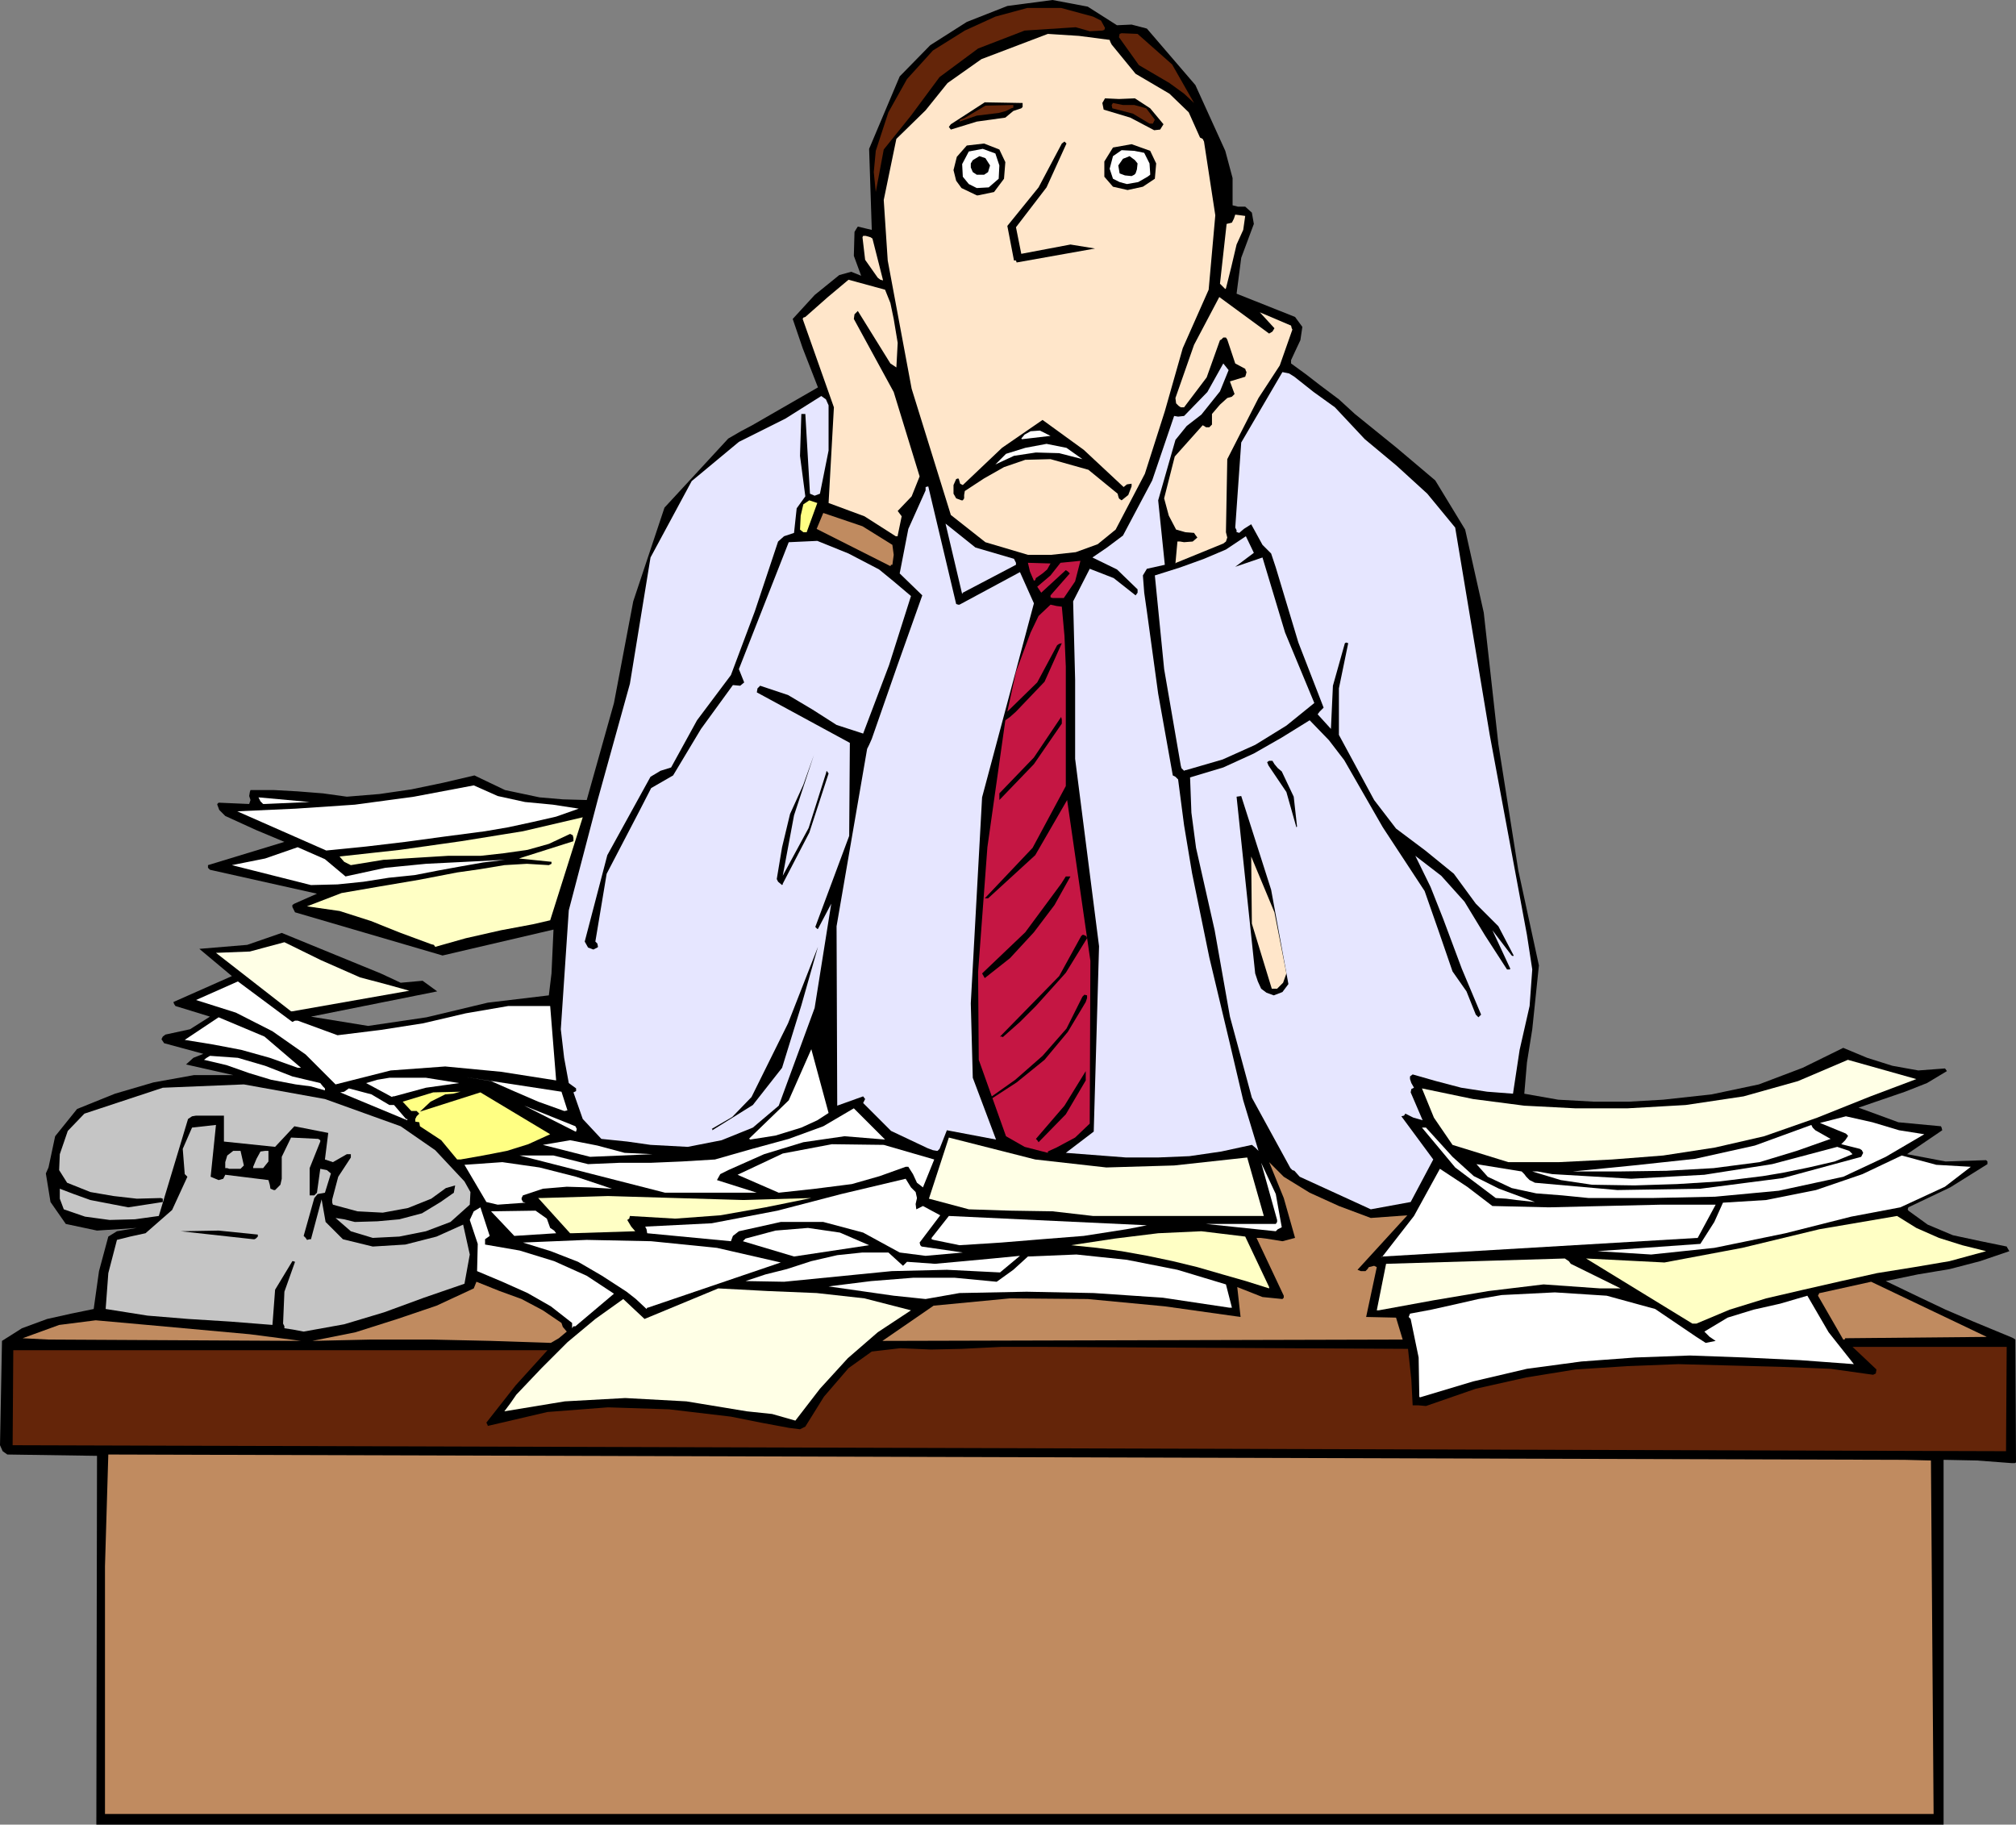
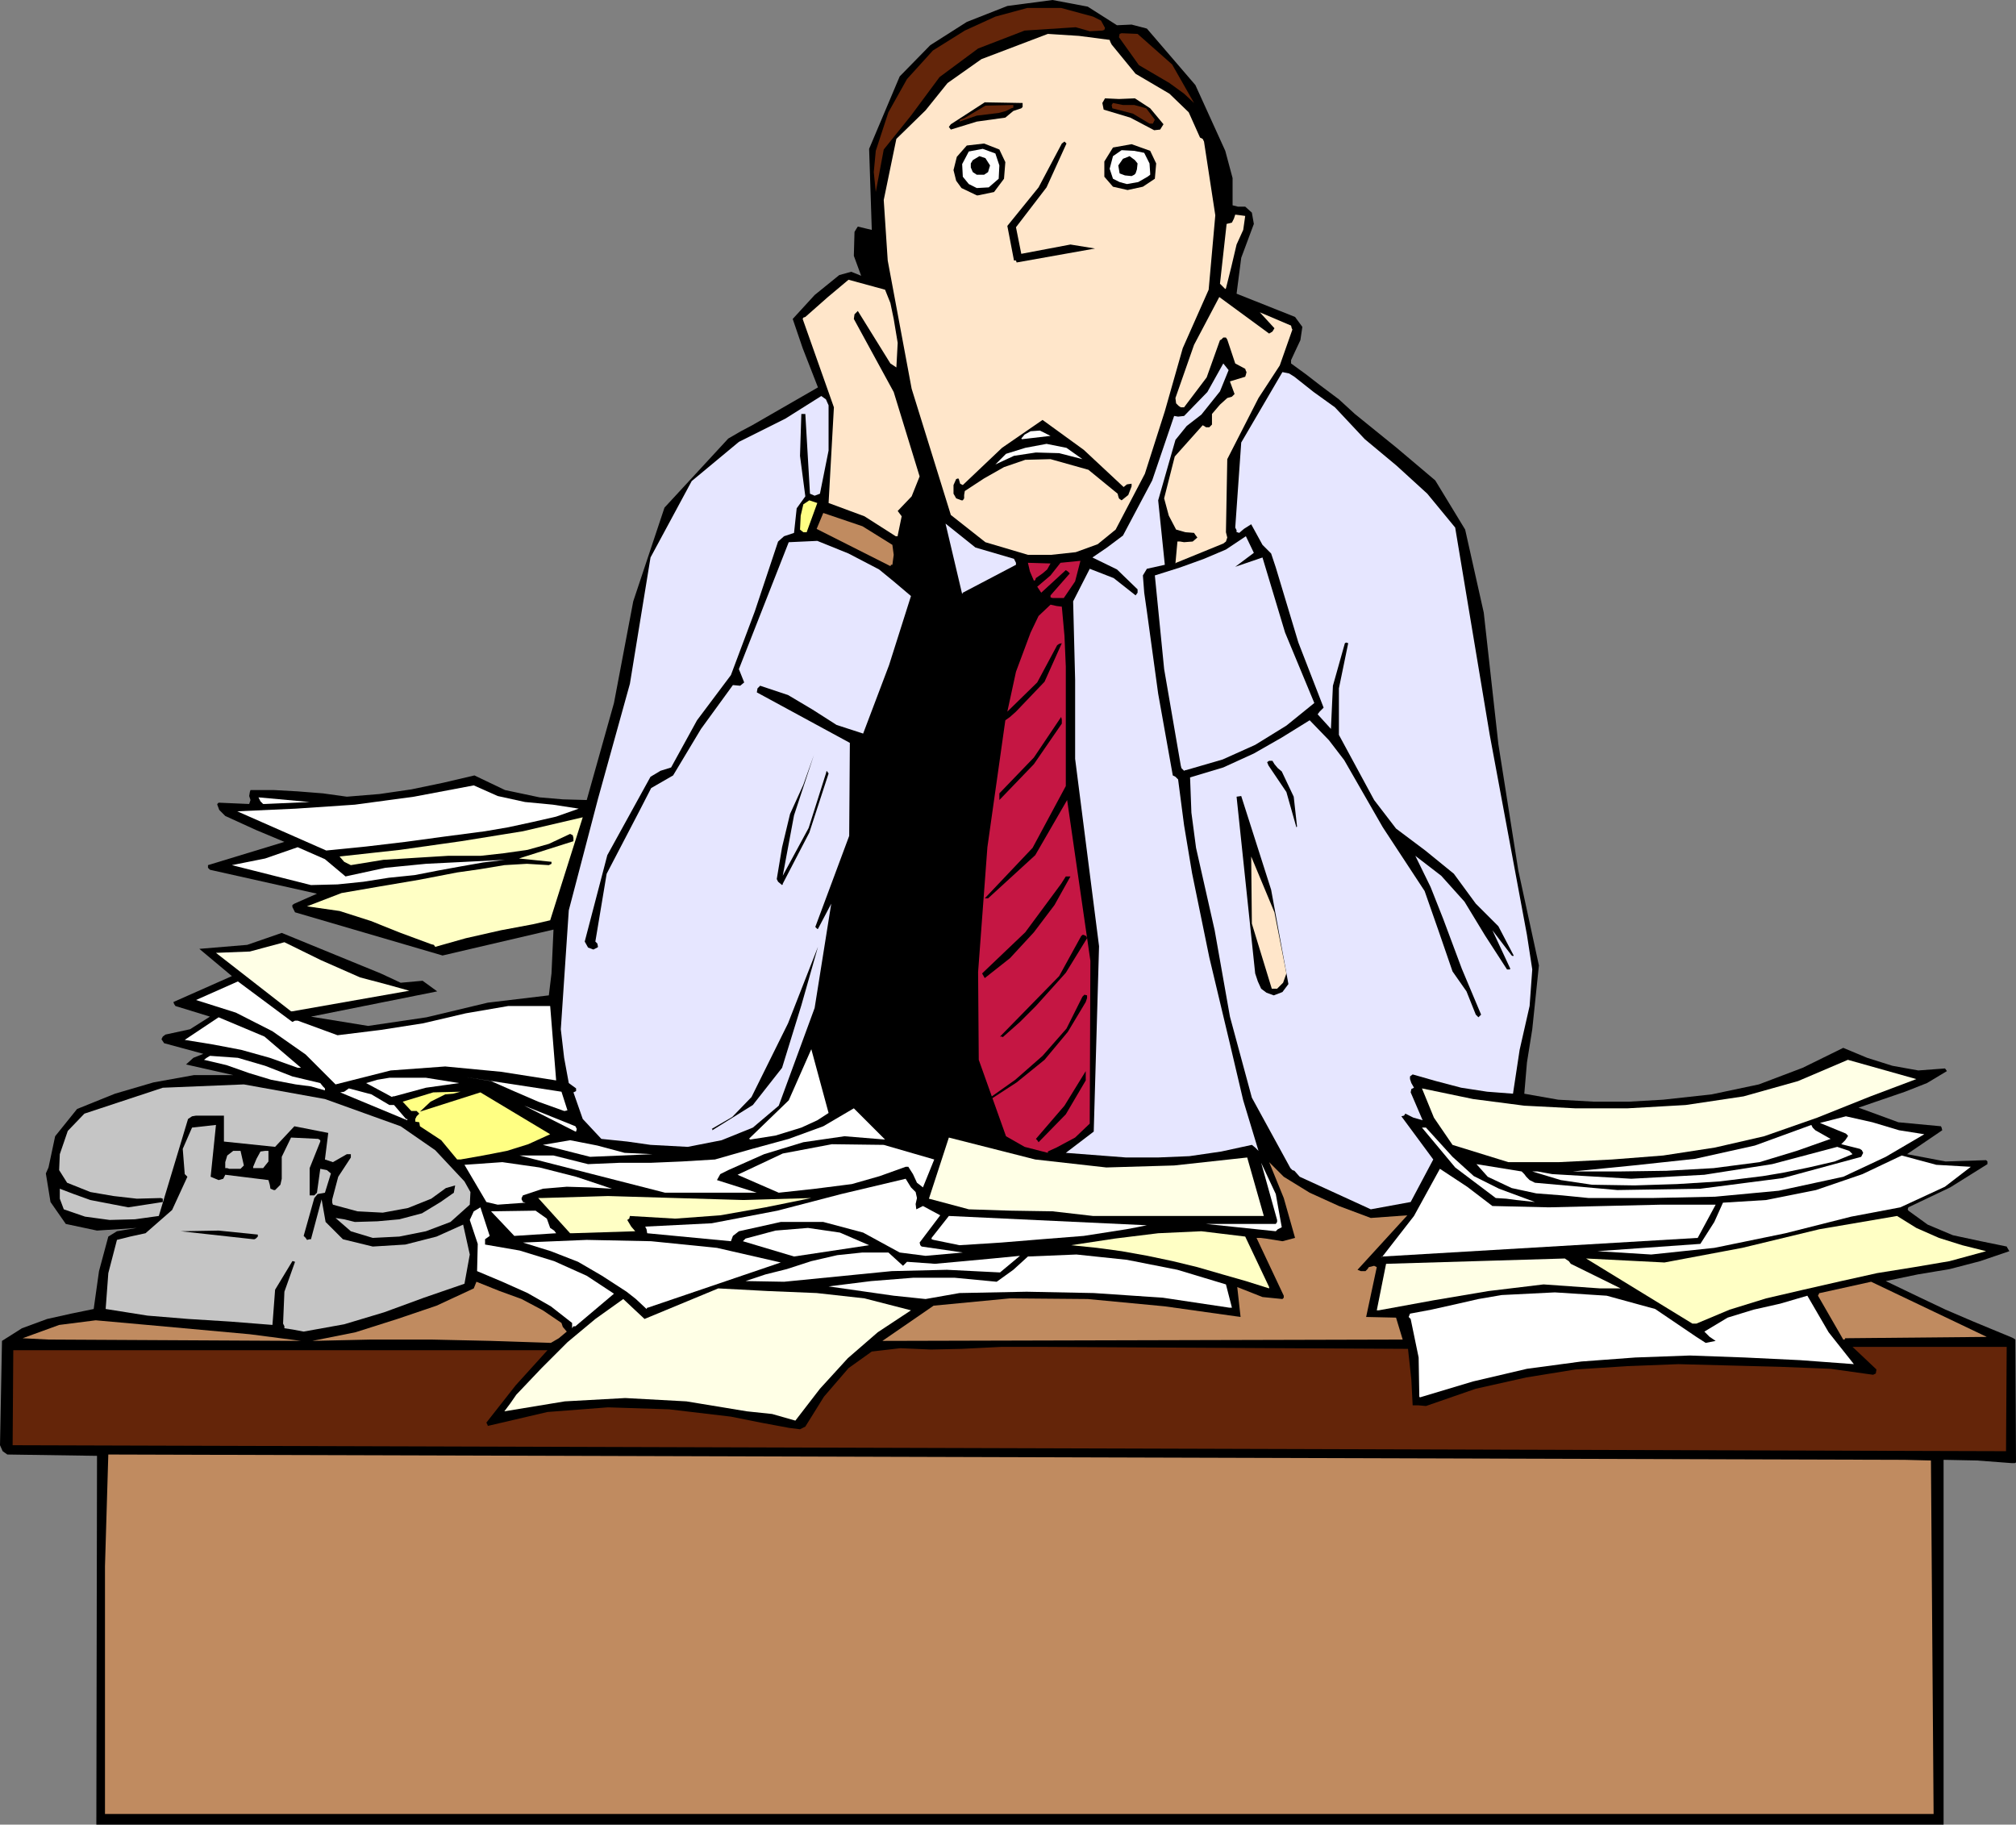
<svg xmlns="http://www.w3.org/2000/svg" xmlns:ns1="http://sodipodi.sourceforge.net/DTD/sodipodi-0.dtd" xmlns:ns2="http://www.inkscape.org/namespaces/inkscape" version="1.0" width="129.724mm" height="117.402mm" id="svg95" ns1:docname="Paperwork 3.wmf">
  <rect width="100%" height="100%" fill="#808080" stroke="none" />
  <ns1:namedview id="namedview95" pagecolor="#ffffff" bordercolor="#000000" borderopacity="0.25" ns2:showpageshadow="2" ns2:pageopacity="0.0" ns2:pagecheckerboard="0" ns2:deskcolor="#d1d1d1" ns2:document-units="mm" />
  <defs id="defs1">
    <pattern id="WMFhbasepattern" patternUnits="userSpaceOnUse" width="6" height="6" x="0" y="0" />
  </defs>
  <path style="fill:#000000;fill-opacity:1;fill-rule:evenodd;stroke:none" d="m 134.613,226.063 -26.987,6.302 -35.875,-10.503 -0.646,-1.293 v -0.485 l 0.485,-0.323 5.494,-2.424 -26.018,-5.817 -0.485,-0.485 v -0.646 l 18.584,-5.656 -6.949,-2.909 -7.434,-3.393 -1.454,-1.454 -0.485,-1.293 v -0.162 l 0.323,-0.323 7.434,0.323 0.323,-0.97 -0.323,-0.97 0.162,-0.97 0.162,-0.485 h 5.656 l 5.818,0.323 6.141,0.485 5.818,0.808 7.918,-0.646 7.757,-1.131 7.757,-1.616 7.595,-1.777 7.434,3.555 8.403,1.777 5.656,0.485 5.818,0.162 6.626,-23.592 4.686,-24.723 7.595,-22.784 15.514,-16.805 3.07,-1.777 2.747,-1.454 15.998,-9.211 -3.717,-9.534 -2.424,-7.11 5.333,-5.817 5.979,-4.848 2.909,-0.808 2.424,0.97 -1.778,-4.848 0.162,-5.817 0.485,-0.808 0.323,-0.485 3.394,0.808 -0.646,-19.714 7.434,-17.613 7.434,-7.595 8.888,-5.656 9.858,-3.878 L 255.974,0 l 8.565,1.616 7.11,4.524 3.555,-0.162 3.717,0.97 11.797,13.735 7.272,15.997 1.778,6.625 v 6.625 l 1.293,0.323 h 1.778 l 1.616,1.454 0.485,2.747 -3.07,8.241 -1.131,8.726 14.221,5.656 1.778,2.424 -0.485,3.232 -1.293,2.747 -0.97,2.101 v 0.808 l 3.555,2.585 3.555,2.747 4.525,3.393 3.878,3.555 10.181,8.241 9.373,7.918 7.272,11.958 4.525,20.199 3.555,31.995 4.848,30.702 2.101,9.695 2.909,13.412 -1.616,15.513 -1.293,8.079 -0.646,7.595 8.242,1.454 8.726,0.485 h 8.403 l 8.403,-0.485 11.797,-1.293 11.474,-2.424 10.666,-4.04 9.858,-4.848 5.818,2.424 6.141,1.939 6.302,1.131 6.464,-0.485 0.162,0.162 0.323,0.485 -4.848,2.909 -5.333,2.101 -5.656,1.939 -5.656,1.939 9.696,3.555 10.342,0.97 0.162,0.323 0.162,0.646 -8.565,5.817 9.373,1.777 9.858,-0.323 0.323,0.323 v 0.646 l -9.05,5.656 -10.181,4.848 -0.162,0.485 0.162,0.323 4.686,3.393 6.141,2.585 6.787,1.454 6.302,1.293 0.162,0.323 0.485,0.808 -7.11,2.424 -7.434,1.939 -7.757,1.293 -7.757,1.616 8.08,3.878 6.464,3.07 6.787,2.909 9.373,3.878 0.323,0.162 0.485,0.323 0.162,29.894 -0.323,0.162 h -0.646 l -8.565,-0.646 -8.08,-0.162 v 88.712 H 23.432 L 23.594,354.041 1.778,353.718 0.646,352.91 0,351.456 0.485,326.086 5.333,323.016 l 6.141,-2.262 5.818,-1.293 5.494,-1.131 1.293,-9.211 2.262,-8.403 2.101,-1.293 4.848,-0.808 -9.696,0.646 -7.595,-1.616 -3.717,-5.332 -1.131,-6.948 0.646,-1.454 1.616,-7.595 5.333,-6.625 9.211,-3.717 9.373,-2.747 9.858,-1.777 h 9.534 l -11.474,-2.585 1.778,-1.616 2.424,-0.97 -9.534,-2.585 -0.323,-0.485 -0.323,-0.485 0.323,-0.646 0.646,-0.485 5.979,-1.293 4.848,-3.07 -8.403,-2.585 -0.323,-0.485 -0.162,-0.485 14.221,-6.302 -7.918,-6.625 11.635,-0.97 8.403,-2.909 24.078,9.857 4.848,2.262 5.333,-0.485 3.555,2.585 -30.704,6.14 13.898,2.262 14.221,-2.101 14.867,-3.555 14.867,-1.777 0.646,-5.332 z" id="path1" />
  <path style="fill:#c08b60;fill-opacity:1;fill-rule:evenodd;stroke:none" d="m 470.255,441.137 -0.646,-85.965 -6.464,-0.162 -436.804,-1.293 -0.808,27.147 v 60.273 z" id="path2" />
  <path style="fill:#642509;fill-opacity:1;fill-rule:evenodd;stroke:none" d="m 487.87,352.91 0.162,-25.369 h -37.491 l 5.818,5.494 -0.162,0.97 -0.646,0.323 -10.342,-1.454 -12.282,-0.485 -12.443,-0.323 -12.282,-0.323 -12.443,0.485 -12.605,0.808 -11.958,1.939 -12.282,2.747 -12.12,4.201 -1.778,-0.162 h -1.454 l -0.323,-6.302 -0.808,-7.433 -89.203,-0.485 h -9.696 l -9.696,0.485 -7.434,0.162 -7.434,-0.323 -6.949,0.808 -5.656,4.04 -5.979,6.948 -4.525,7.271 -1.293,0.646 -2.586,-0.323 -6.949,-1.293 -7.272,-1.454 -15.029,-1.777 -14.867,-0.485 -14.706,1.131 -14.544,3.393 v -0.162 l -0.323,-0.646 7.11,-9.049 7.757,-8.564 H 3.232 l -0.162,23.107 z" id="path3" />
  <path style="fill:#ffffe6;fill-opacity:1;fill-rule:evenodd;stroke:none" d="m 193.435,345.477 5.979,-7.756 6.787,-7.433 7.272,-6.302 8.08,-5.332 -11.312,-2.909 -11.635,-1.293 -11.797,-0.485 -12.12,-0.646 -17.938,7.433 -5.171,-4.848 -6.787,4.848 -6.787,5.656 -6.302,6.302 -6.141,6.464 -1.454,2.101 -1.454,1.939 14.706,-2.424 14.706,-0.808 14.867,0.808 14.706,2.424 6.141,0.646 z" id="path4" />
  <path style="fill:#ffffff;fill-opacity:1;fill-rule:evenodd;stroke:none" d="m 345.339,339.821 12.928,-3.878 13.09,-3.07 13.251,-1.777 13.09,-0.97 13.251,-0.485 13.413,0.485 13.413,0.646 13.09,0.97 -6.141,-7.756 -5.171,-8.887 -6.626,1.939 -6.464,1.454 -6.302,1.939 -5.656,3.393 1.293,1.293 1.454,0.97 -2.424,0.485 -2.262,-1.454 -10.019,-6.787 -11.797,-3.232 -12.605,-0.808 -12.928,0.646 -5.656,0.97 -5.656,1.293 -5.818,1.293 -5.171,0.97 -0.323,0.808 0.485,0.485 1.939,9.372 0.162,9.534 z" id="path5" />
  <path style="fill:#c08b60;fill-opacity:1;fill-rule:evenodd;stroke:none" d="m 11.797,325.763 61.408,0.323 -12.443,-1.616 -12.443,-1.131 -12.443,-1.131 -12.605,-1.131 -8.888,1.131 -8.888,3.232 z" id="path6" />
  <path style="fill:#c08b60;fill-opacity:1;fill-rule:evenodd;stroke:none" d="m 75.952,326.086 14.221,-0.323 h 14.706 l 14.544,0.323 14.544,0.485 1.939,-1.131 1.939,-1.616 -0.97,-1.131 -0.323,-0.97 -4.525,-3.07 -5.171,-2.747 -5.333,-1.939 -5.656,-2.262 -0.646,1.616 -9.05,4.201 -9.534,3.232 -10.181,3.232 z" id="path7" />
  <path style="fill:#c08b60;fill-opacity:1;fill-rule:evenodd;stroke:none" d="m 215.251,326.086 125.886,-0.323 -1.616,-5.332 -7.272,-0.162 2.586,-12.119 -0.646,-0.323 -1.293,0.323 -0.323,0.485 -0.485,0.485 h -1.131 l -0.808,-0.323 12.12,-13.25 -8.888,0.646 -7.757,-2.909 -7.11,-3.232 -6.302,-3.878 -3.555,-3.555 3.555,8.726 2.747,9.695 -3.07,0.808 -4.04,-0.646 -1.293,-0.162 h -0.97 l 6.626,14.058 v 0.485 l -0.323,0.323 -4.848,-0.485 -6.141,-2.424 0.808,7.271 -18.422,-2.585 -18.746,-1.777 -18.907,-0.162 -18.584,1.777 -12.443,8.564 z" id="path8" />
  <path style="fill:#c08b60;fill-opacity:1;fill-rule:evenodd;stroke:none" d="m 448.763,325.44 34.421,-0.323 -28.118,-13.412 -12.443,2.747 h -0.162 l -0.323,0.646 6.141,10.665 h 0.323 z" id="path9" />
  <path style="fill:#c5c5c5;fill-opacity:1;fill-rule:evenodd;stroke:none" d="m 73.851,323.824 9.858,-1.777 9.696,-2.909 9.696,-3.555 9.858,-3.393 1.293,-7.11 -1.616,-7.271 -6.464,2.909 -7.595,1.939 -7.918,0.485 -7.272,-1.777 -4.202,-4.201 -0.97,-5.494 -2.586,9.695 h -0.323 l -0.646,0.162 -0.323,-0.485 -0.485,-0.485 2.586,-9.211 0.808,-0.97 1.778,-0.323 1.454,-4.686 -0.97,-0.808 -1.616,-0.323 -0.808,5.817 -0.646,0.646 h -1.131 v -6.625 l 2.586,-6.464 v -0.323 l -0.485,-0.323 -6.626,-0.323 -2.262,4.686 v 5.332 l -0.323,1.454 -1.293,1.293 h -0.323 l -0.808,-0.323 -0.162,-0.97 -0.323,-1.131 -10.504,-1.293 -0.485,0.97 -1.131,0.323 -1.939,-0.808 1.293,-12.604 -5.818,0.646 -2.262,5.171 0.485,6.14 0.646,0.646 -3.717,8.079 -6.464,5.656 -3.717,0.808 -3.232,0.808 -2.101,8.079 -0.646,8.726 10.181,1.616 9.858,0.808 10.342,0.646 10.181,0.808 0.646,-8.564 4.202,-6.948 h 0.162 l 0.485,0.162 -2.586,7.271 -0.323,7.756 0.323,0.646 v 0.485 l 2.101,0.323 z" id="path10" />
  <path style="fill:#ffffff;fill-opacity:1;fill-rule:evenodd;stroke:none" d="m 139.945,322.531 9.373,-7.918 -6.626,-4.363 -7.918,-3.555 -8.403,-2.585 -8.403,-1.454 v -1.293 l 1.131,-0.808 -2.262,-6.948 -1.616,0.97 -0.97,2.101 1.939,5.817 -0.162,6.625 6.141,2.585 6.141,2.747 5.656,3.232 5.171,4.04 v 1.293 l 0.323,-0.485 z" id="path11" />
  <path style="fill:#ffffc5;fill-opacity:1;fill-rule:evenodd;stroke:none" d="m 412.564,321.885 8.08,-3.393 8.888,-2.747 9.05,-2.101 9.211,-2.101 8.726,-1.939 9.05,-1.454 8.565,-1.454 8.888,-2.424 -5.818,-1.454 -5.656,-1.777 -5.494,-2.424 -4.686,-2.909 -18.907,3.232 -18.746,4.524 -18.907,3.555 -19.069,-0.97 25.856,15.836 z" id="path12" />
  <path style="fill:#ffffe6;fill-opacity:1;fill-rule:evenodd;stroke:none" d="m 335.32,318.653 13.251,-2.424 13.413,-2.262 13.413,-1.616 13.736,0.97 h 5.01 l -12.12,-5.979 -0.485,-0.646 -0.97,-0.646 -43.47,1.293 -2.262,11.311 z" id="path13" />
  <path style="fill:#ffffff;fill-opacity:1;fill-rule:evenodd;stroke:none" d="m 157.56,318.007 32.32,-10.988 -15.514,-3.555 -15.998,-1.616 -15.675,-0.323 -15.514,0.646 6.787,2.101 6.626,2.585 5.818,3.393 5.979,3.878 2.262,1.777 2.586,2.424 0.162,-0.323 z" id="path14" />
  <path style="fill:#ffffff;fill-opacity:1;fill-rule:evenodd;stroke:none" d="m 298.96,318.007 h 0.646 l -1.454,-5.656 -11.797,-3.555 -12.282,-2.424 -12.282,-1.293 -11.797,0.485 -3.555,3.232 -4.04,2.909 -10.181,-0.97 h -10.181 l -10.181,0.808 -10.342,1.293 7.918,1.131 7.918,1.131 7.757,0.808 8.242,-1.454 16.322,-0.323 16.322,0.323 16.806,1.131 z" id="path15" />
  <path style="fill:#ffffc5;fill-opacity:1;fill-rule:evenodd;stroke:none" d="m 308.656,312.997 -5.818,-12.281 -10.666,-1.293 -10.504,0.485 -10.504,1.293 -10.666,1.616 6.302,0.646 5.979,0.808 6.302,1.131 6.141,1.293 5.979,1.454 6.141,1.777 5.656,1.616 5.656,1.777 z" id="path16" />
  <path style="fill:#ffffff;fill-opacity:1;fill-rule:evenodd;stroke:none" d="m 190.688,311.705 13.09,-1.293 13.09,-1.293 13.413,-0.323 12.928,0.646 4.848,-4.04 -6.626,0.646 -6.949,0.646 -7.11,0.646 -6.787,-0.485 -0.97,0.97 -3.555,-3.232 h -6.302 l -6.141,0.646 -6.302,1.454 -5.979,1.939 -5.171,1.293 -4.848,1.616 z" id="path17" />
  <path style="fill:#ffffff;fill-opacity:1;fill-rule:evenodd;stroke:none" d="m 336.289,305.564 76.598,-4.524 4.363,-8.079 h -13.413 l -13.736,0.323 -13.413,0.323 -13.736,-0.323 -6.141,-4.686 -6.626,-4.363 -6.302,11.473 -7.918,10.18 0.162,-0.323 z" id="path18" />
  <path style="fill:#ffffff;fill-opacity:1;fill-rule:evenodd;stroke:none" d="m 193.112,305.564 18.261,-2.747 -7.11,-3.07 -7.757,-1.131 -7.918,0.646 -7.272,1.939 -0.646,0.646 z" id="path19" />
  <path style="fill:#ffffff;fill-opacity:1;fill-rule:evenodd;stroke:none" d="m 225.109,305.403 9.05,-0.808 -10.019,-1.454 -0.323,-0.323 -0.162,-0.646 5.01,-6.625 -4.202,-2.262 -1.616,0.808 -0.162,-1.293 0.323,-1.454 -0.323,-1.454 -1.131,-1.131 -1.293,-2.101 -15.675,3.717 -15.514,4.04 -15.998,3.07 -16.16,0.808 0.323,0.646 0.162,0.97 20.362,1.939 0.485,-1.293 1.454,-1.131 10.181,-2.262 h 10.342 l 9.696,2.585 8.888,4.848 z" id="path20" />
  <path style="fill:#ffffff;fill-opacity:1;fill-rule:evenodd;stroke:none" d="m 401.576,305.08 15.352,-1.616 17.291,-3.555 15.998,-4.04 11.958,-2.262 10.827,-5.009 6.302,-4.848 -8.403,-0.485 -8.403,-2.262 -9.534,4.524 -11.312,3.878 -12.12,2.424 -10.504,0.646 -2.101,4.686 -3.394,5.332 -25.048,1.777 z" id="path21" />
  <path style="fill:#ffffff;fill-opacity:1;fill-rule:evenodd;stroke:none" d="m 233.35,302.817 10.181,-0.646 9.858,-0.808 10.181,-0.808 10.342,-1.616 2.586,-0.485 2.424,-0.485 -48.157,-2.262 -4.202,5.332 v 0.323 l 0.485,0.162 z" id="path22" />
  <path style="fill:#000000;fill-opacity:1;fill-rule:evenodd;stroke:none" d="m 61.57,301.363 h 0.323 l 0.323,-0.162 0.485,-0.485 v -0.485 l -9.534,-0.97 -9.211,0.162 z" id="path23" />
  <path style="fill:#c5c5c5;fill-opacity:1;fill-rule:evenodd;stroke:none" d="m 90.657,301.04 6.464,-0.323 6.464,-1.293 5.979,-2.262 4.686,-4.201 0.162,-3.07 -1.454,-2.585 -7.11,-7.595 -8.403,-5.817 -18.422,-6.625 -19.715,-3.555 -19.715,0.808 -19.069,6.302 -4.04,4.201 -1.939,5.656 -0.162,3.878 1.939,3.07 5.656,2.262 5.656,0.97 5.656,0.646 5.818,-0.162 0.485,0.162 v 0.808 l -8.403,1.293 -9.211,-1.777 -4.04,-1.454 -3.394,-1.293 v 2.424 l 0.97,2.585 5.171,1.777 5.979,0.808 6.141,-0.162 5.818,-0.808 3.555,-11.796 3.555,-11.796 0.97,-0.646 0.97,-0.162 h 6.787 v 6.302 l 12.443,1.293 4.686,-5.009 8.242,1.616 -0.808,6.464 1.939,0.646 3.394,-1.939 h 0.97 v 0.808 l -3.07,4.686 -1.454,5.494 v 0.808 l 0.162,0.485 5.979,1.616 6.141,0.323 6.141,-1.131 5.656,-2.262 3.555,-2.585 2.262,-0.646 -0.323,1.777 -3.232,2.262 -4.525,2.747 -5.494,1.454 -5.333,0.485 -5.494,0.162 -2.586,-0.646 -2.101,-0.323 3.717,3.232 z" id="path24" />
  <path style="fill:#ffffff;fill-opacity:1;fill-rule:evenodd;stroke:none" d="m 125.078,300.555 10.181,-0.646 -0.485,-0.646 -0.97,-0.646 -0.808,-2.262 -2.747,-1.939 -10.827,0.162 z" id="path25" />
  <path style="fill:#ffffc5;fill-opacity:1;fill-rule:evenodd;stroke:none" d="m 139.137,299.909 15.352,-0.485 -0.97,-1.131 -0.97,-1.616 0.485,-0.323 0.162,-0.646 10.989,0.646 10.989,-0.808 10.989,-1.939 11.15,-2.262 -16.483,0.485 -16.483,-0.485 -16.483,-0.485 -16.16,0.485 h -0.808 l 7.757,8.564 z" id="path26" />
  <path style="fill:#ffffff;fill-opacity:1;fill-rule:evenodd;stroke:none" d="m 310.272,299.424 0.485,-0.485 0.97,-0.485 -1.454,-8.079 -3.555,-7.595 3.878,13.897 v 0.485 l -0.323,0.485 h -16.968 z" id="path27" />
  <path style="fill:#ffffe6;fill-opacity:1;fill-rule:evenodd;stroke:none" d="m 265.832,295.707 h 41.531 l -4.04,-14.22 -17.776,1.939 -16.483,0.485 -17.291,-1.939 -21.008,-5.332 -4.848,14.866 9.696,2.585 10.019,0.323 10.342,0.162 z" id="path28" />
  <path style="fill:#e6e6ff;fill-opacity:1;fill-rule:evenodd;stroke:none" d="m 314.796,91.621 -1.293,-0.808 -1.616,-0.323 -10.019,17.128 -1.454,20.683 0.323,0.646 v 0.485 h 0.162 l 0.485,0.162 1.131,-0.97 1.778,-1.131 2.747,5.009 2.101,2.101 1.131,3.393 5.494,18.26 6.141,15.836 -0.97,0.97 -0.485,0.646 3.232,3.555 0.485,-10.503 2.909,-10.342 0.323,-0.162 0.485,0.162 -2.262,10.988 v 11.311 l 8.565,15.836 5.333,6.948 7.11,5.332 6.949,5.656 5.333,7.271 5.494,5.494 3.717,7.11 -0.162,0.162 -0.323,-0.162 -4.686,-6.14 4.363,9.372 -0.162,0.162 h -0.646 l -5.333,-8.241 -5.01,-8.241 -5.656,-6.302 -6.302,-4.848 3.717,7.595 3.07,7.756 4.525,12.119 4.686,11.15 -0.646,0.646 -0.646,-0.646 -2.262,-5.656 -3.394,-4.848 -3.394,-9.857 -3.394,-9.695 -10.181,-15.513 -9.373,-16.32 -3.717,-4.848 -4.686,-4.848 -6.787,4.201 -6.787,3.878 -7.434,3.393 -8.08,2.424 0.323,8.564 1.131,8.564 4.525,20.037 3.717,21.007 5.333,19.714 9.373,17.128 0.485,0.485 0.485,0.162 1.293,1.454 17.291,7.918 9.696,-1.777 5.494,-10.342 -7.757,-10.503 0.646,-0.162 0.323,-0.485 1.939,0.97 2.262,0.646 -2.909,-6.787 0.162,-0.808 0.646,-0.323 -0.646,-1.131 -0.323,-0.97 v -0.646 l 0.646,-0.485 5.656,1.616 6.141,1.616 6.302,0.97 6.302,0.485 1.616,-10.665 2.424,-10.665 0.646,-8.887 -1.293,-8.403 -9.05,-48.638 -8.403,-50.416 -6.787,-8.241 -7.434,-6.787 -7.757,-6.464 -7.272,-7.756 -5.171,-3.717 z" id="path29" />
  <path style="fill:#ffffff;fill-opacity:1;fill-rule:evenodd;stroke:none" d="m 121.038,292.96 6.787,-0.485 -0.646,-0.162 -0.323,-0.646 v -0.323 l 0.323,-0.646 4.848,-1.616 5.818,-0.485 5.494,0.162 5.494,0.323 -8.726,-2.909 -8.888,-2.262 -9.05,-1.293 -9.211,0.646 5.333,9.049 z" id="path30" />
  <path style="fill:#ffffff;fill-opacity:1;fill-rule:evenodd;stroke:none" d="m 368.771,291.829 4.525,0.485 -8.726,-3.232 -6.141,-3.07 -5.171,-4.686 -6.464,-7.11 h -0.97 l 8.08,9.695 9.858,7.433 2.586,0.162 z" id="path31" />
  <path style="fill:#ffffff;fill-opacity:1;fill-rule:evenodd;stroke:none" d="m 386.385,291.345 h 15.352 l 15.352,-0.323 15.514,-1.454 15.675,-3.393 10.342,-4.848 9.373,-5.494 -6.141,-0.97 -6.464,-1.939 -6.464,-1.454 -6.302,1.616 6.302,2.585 0.485,0.485 v 0.162 l -0.646,0.97 -0.97,0.97 4.525,1.131 0.485,0.323 0.323,0.646 -0.162,0.323 -0.323,0.646 -19.069,5.171 -20.038,2.585 -20.2,0.323 -20.038,-1.777 -1.293,-0.646 -0.808,-0.808 -0.485,-0.646 -0.646,-0.646 -10.989,-1.777 2.747,3.07 5.818,2.747 5.979,1.293 6.302,0.485 z" id="path32" />
  <path style="fill:#ffffff;fill-opacity:1;fill-rule:evenodd;stroke:none" d="m 161.761,290.052 h 22.301 l -9.696,-3.07 0.808,-1.454 1.939,-0.97 8.726,-3.878 9.534,-2.909 10.019,-1.454 9.858,0.808 -7.595,-7.595 -7.434,4.363 -8.403,3.07 -8.888,2.424 -9.05,2.585 -8.08,0.485 -7.595,0.323 h -7.595 l -7.595,0.323 -8.403,-2.101 h -8.242 z" id="path33" />
  <path style="fill:#ffffff;fill-opacity:1;fill-rule:evenodd;stroke:none" d="m 189.395,290.052 8.888,-0.97 8.888,-1.131 6.787,-1.939 6.302,-2.262 h 0.646 l 1.131,1.777 0.97,2.101 0.646,0.485 0.808,0.646 2.747,-6.787 -12.282,-3.555 -12.605,-0.162 -11.958,2.262 -10.989,5.171 z" id="path34" />
  <path style="fill:#ffffff;fill-opacity:1;fill-rule:evenodd;stroke:none" d="m 387.193,288.113 10.342,0.162 10.342,-0.323 10.342,-0.646 10.504,-1.293 4.848,-0.808 6.302,-1.293 6.302,-1.454 4.363,-1.777 -0.808,-0.808 -2.909,-0.97 -15.837,4.201 -16.483,2.585 -17.776,0.97 -19.23,-1.131 -3.555,-0.646 h -1.293 l 6.949,2.101 z" id="path35" />
  <path style="fill:#ffffff;fill-opacity:1;fill-rule:evenodd;stroke:none" d="m 382.507,284.881 h 11.474 l 11.312,-0.162 11.474,-0.646 11.15,-1.454 9.05,-2.747 8.242,-2.909 -3.717,-2.101 -0.646,-0.646 -0.323,-0.646 -13.736,5.009 -14.544,3.232 -15.029,1.616 z" id="path36" />
  <path style="fill:#c5c5c5;fill-opacity:1;fill-rule:evenodd;stroke:none" d="m 55.752,284.235 h 2.747 l 0.808,-0.808 -0.808,-3.555 h -1.778 l -1.454,1.131 -0.485,1.616 v 1.454 h 0.485 z" id="path37" />
  <path style="fill:#c5c5c5;fill-opacity:1;fill-rule:evenodd;stroke:none" d="m 62.216,284.073 h 1.778 l 1.293,-1.616 v -2.585 h -0.808 l -1.131,0.162 -0.97,1.777 -0.808,1.939 v 0.323 z" id="path38" />
  <path style="fill:#ffffe6;fill-opacity:1;fill-rule:evenodd;stroke:none" d="m 366.832,282.619 h 12.282 l 12.928,-0.646 12.443,-0.97 12.605,-1.939 11.958,-2.747 12.928,-4.524 12.928,-5.171 11.15,-4.201 -16.645,-4.686 -12.12,5.171 -13.251,3.717 -14.059,2.101 -14.221,0.808 h -12.605 l -12.443,-0.646 -12.443,-1.616 -12.443,-2.585 2.909,7.11 4.525,6.625 z" id="path39" />
  <path style="fill:#ffff83;fill-opacity:1;fill-rule:evenodd;stroke:none" d="m 111.989,281.972 5.494,-0.97 5.818,-1.131 5.171,-1.616 5.333,-2.424 -16.968,-10.18 -14.706,4.686 2.586,-2.424 3.555,-1.777 1.939,-0.162 1.778,-0.485 -6.626,0.162 -7.434,2.262 2.101,2.262 h 1.293 l 0.646,0.646 -0.646,0.646 -0.323,0.646 v 0.646 l 0.97,0.162 0.162,0.97 5.171,3.393 3.878,4.686 z" id="path40" />
  <path style="fill:#e6e6ff;fill-opacity:1;fill-rule:evenodd;stroke:none" d="m 273.912,281.488 h 7.595 l 7.757,-0.323 7.757,-1.131 7.434,-1.616 0.808,0.646 0.808,0.808 -3.717,-12.281 -3.232,-13.735 -5.01,-21.007 -4.202,-20.522 -1.939,-11.634 -1.454,-11.15 -0.646,-0.646 -0.646,-0.323 -3.555,-19.875 -2.747,-20.037 -0.646,-4.524 -0.323,-4.201 0.97,-1.616 4.363,-0.97 -1.616,-15.674 4.202,-14.705 2.747,-3.393 3.555,-2.747 4.525,-5.656 2.101,-5.171 -1.293,-1.616 -3.878,6.948 -5.656,5.817 -1.454,0.162 -0.97,-0.162 -5.333,15.674 -7.11,13.412 -3.878,2.909 -3.555,2.424 5.979,2.909 5.01,4.848 v 0.808 l -0.485,0.646 -5.333,-4.201 -5.818,-2.262 -4.04,7.918 0.485,19.067 v 19.229 l 5.818,45.568 -1.293,45.083 -6.787,5.171 z" id="path41" />
  <path style="fill:#ffffff;fill-opacity:1;fill-rule:evenodd;stroke:none" d="m 143.501,281.326 15.19,-0.646 -6.787,-0.323 -6.626,-1.777 -6.626,-1.293 -6.626,1.131 z" id="path42" />
  <path style="fill:#c51643;fill-opacity:1;fill-rule:evenodd;stroke:none" d="m 255.166,279.872 1.778,-0.808 4.525,-2.424 3.555,-3.393 0.162,-39.589 -5.656,-39.104 -7.757,13.412 -11.474,10.503 h -0.808 l 11.635,-12.281 8.08,-15.028 v -29.086 l -0.323,-7.433 -0.646,-7.11 -1.293,-0.162 -1.454,-0.323 -2.909,2.747 -1.939,4.04 -3.555,9.534 -2.101,9.695 7.272,-7.11 4.848,-9.049 0.485,-0.323 0.646,-0.162 -4.202,9.372 -6.949,7.271 -1.454,1.293 -1.131,0.808 -4.363,30.863 -2.262,30.379 0.162,21.33 6.626,18.583 4.525,2.585 5.656,1.454 v -0.323 z" id="path43" />
-   <path style="fill:#e6e6ff;fill-opacity:1;fill-rule:evenodd;stroke:none" d="m 227.856,279.872 h 0.162 l 0.485,-0.485 1.778,-4.524 11.958,2.262 -5.656,-15.028 -0.485,-18.098 2.747,-50.093 12.605,-47.184 -3.394,-7.595 -14.706,7.918 h -0.323 l -0.485,-0.162 -6.787,-28.601 -0.646,0.162 v 0.808 l -4.202,9.372 -2.101,10.826 5.494,5.332 -6.141,17.29 -6.141,17.613 -0.646,1.454 -0.485,0.97 -7.434,43.144 0.162,43.629 6.302,-2.262 0.485,0.646 -0.485,0.97 6.787,6.787 8.888,4.201 1.293,0.485 z" id="path44" />
  <path style="fill:#e6e6ff;fill-opacity:1;fill-rule:evenodd;stroke:none" d="m 158.206,278.417 9.05,0.485 8.242,-1.616 7.595,-3.07 6.302,-5.332 8.726,-23.754 4.04,-25.369 -3.232,6.14 h -0.162 l -0.485,-0.485 8.242,-22.138 0.162,-22.622 -22.624,-12.281 0.162,-0.97 0.646,-0.646 6.787,2.262 5.979,3.555 5.818,3.717 6.464,2.101 6.302,-16.644 5.333,-16.805 -4.202,-3.555 -3.555,-2.909 -7.434,-3.878 -7.595,-3.07 -6.949,0.323 -12.12,30.863 1.293,3.232 -0.97,0.808 -1.778,-0.162 -7.757,10.665 -6.787,11.311 -5.333,3.07 -2.909,5.656 -7.918,15.189 -2.747,16.482 0.485,0.485 0.162,0.808 -0.162,0.162 -0.97,0.485 -1.293,-0.485 -0.808,-1.454 5.494,-21.007 10.504,-19.067 2.424,-1.454 2.586,-0.808 6.302,-11.473 8.242,-10.988 5.818,-15.513 5.656,-16.967 1.454,-1.293 2.424,-0.808 0.646,-5.979 2.101,-2.909 -1.293,-9.857 0.323,-10.18 h 0.97 l 1.131,19.391 1.131,0.485 1.293,-0.485 2.101,-10.503 V 98.569 l -0.646,-1.454 -1.131,-0.808 -8.726,5.494 -11.312,5.656 -11.474,9.534 -10.019,18.583 -5.01,30.702 -7.757,27.955 -7.11,27.147 -1.939,28.924 0.808,6.948 1.131,6.14 1.778,1.293 v 0.646 l -0.646,0.323 2.262,6.464 4.525,4.848 6.302,0.646 z" id="path45" />
  <path style="fill:#ffffff;fill-opacity:1;fill-rule:evenodd;stroke:none" d="m 182.446,277.125 6.141,-0.97 6.302,-1.939 3.878,-1.777 2.747,-1.777 -4.202,-15.513 -5.494,12.442 -9.696,9.372 h 0.162 z" id="path46" />
  <path style="fill:#000000;fill-opacity:1;fill-rule:evenodd;stroke:none" d="m 252.581,277.771 6.626,-6.787 4.848,-8.241 v -2.262 l -5.171,8.403 -6.949,8.079 0.323,0.323 z" id="path47" />
  <path style="fill:#ffffff;fill-opacity:1;fill-rule:evenodd;stroke:none" d="m 139.945,275.186 h 0.162 l 0.162,-0.646 -0.323,-0.646 -12.443,-5.009 z" id="path48" />
  <path style="fill:#000000;fill-opacity:1;fill-rule:evenodd;stroke:none" d="m 173.235,274.863 9.858,-6.14 7.11,-9.049 4.686,-15.189 4.04,-14.22 -7.272,18.583 -8.888,17.936 -4.686,4.848 -5.01,2.909 h 0.162 z" id="path49" />
  <path style="fill:#ffffff;fill-opacity:1;fill-rule:evenodd;stroke:none" d="m 98.737,272.115 -2.909,-3.393 h -1.131 l -4.363,-2.585 -5.494,-1.454 -1.131,0.808 -0.97,0.162 16.322,6.787 v -0.323 z" id="path50" />
  <path style="fill:#ffffff;fill-opacity:1;fill-rule:evenodd;stroke:none" d="m 137.198,270.176 h 0.162 l 0.646,-0.162 -1.454,-4.524 -23.27,-3.555 6.141,0.97 5.494,2.424 5.979,2.585 z" id="path51" />
  <path style="fill:#000000;fill-opacity:1;fill-rule:evenodd;stroke:none" d="m 240.784,267.429 6.464,-4.201 6.787,-5.494 5.656,-6.787 4.363,-7.271 0.323,-0.97 v -0.646 l -0.646,-0.162 -0.485,0.485 -3.878,7.756 -5.818,6.625 -6.626,5.817 -6.626,4.686 h 0.162 z" id="path52" />
  <path style="fill:#ffffff;fill-opacity:1;fill-rule:evenodd;stroke:none" d="m 95.829,266.621 7.757,-2.101 8.08,-1.131 -8.08,-1.293 h -8.888 l -2.909,0.485 -2.747,0.808 6.302,3.393 0.162,-0.162 z" id="path53" />
  <path style="fill:#ffffff;fill-opacity:1;fill-rule:evenodd;stroke:none" d="m 79.022,265.167 v -0.485 l -0.485,-0.485 -0.646,-0.808 -6.787,-1.616 -6.626,-2.585 -6.626,-1.939 -6.787,-0.485 -0.808,0.485 -0.646,0.485 5.494,1.293 5.494,1.939 5.333,1.616 5.979,1.131 3.717,0.485 z" id="path54" />
  <path style="fill:#ffffff;fill-opacity:1;fill-rule:evenodd;stroke:none" d="m 81.608,263.713 13.413,-3.393 13.251,-0.97 13.574,1.293 13.413,2.101 -1.454,-18.098 h -10.181 l -10.342,1.777 -10.342,2.424 -10.342,1.616 -10.504,1.293 -9.696,-3.555 h -0.646 l -0.646,0.323 -13.251,-9.857 -10.181,4.524 9.696,3.07 8.888,4.524 8.08,5.656 z" id="path55" />
  <path style="fill:#ffffff;fill-opacity:1;fill-rule:evenodd;stroke:none" d="m 72.397,259.673 h 0.808 l -8.888,-7.595 -11.15,-4.686 -8.242,5.494 6.949,1.131 6.787,1.293 6.949,1.939 z" id="path56" />
  <path style="fill:#000000;fill-opacity:1;fill-rule:evenodd;stroke:none" d="m 243.854,252.24 4.202,-3.717 3.878,-3.878 7.272,-8.079 5.171,-8.403 -0.162,-0.485 -0.646,-0.323 h -0.323 l -0.323,0.323 -5.333,9.695 -14.382,14.705 h 0.485 z" id="path57" />
  <path style="fill:#ffffe6;fill-opacity:1;fill-rule:evenodd;stroke:none" d="m 71.104,245.938 28.442,-5.009 -5.818,-1.616 -6.141,-1.616 -9.534,-4.201 -8.888,-4.363 -8.403,2.262 -8.242,0.323 18.261,14.22 z" id="path58" />
  <path style="fill:#000000;fill-opacity:1;fill-rule:evenodd;stroke:none" d="m 309.787,242.06 2.101,-0.808 1.454,-1.939 -4.202,-22.946 -7.272,-22.784 -1.131,0.162 2.262,21.491 2.262,21.491 0.646,1.939 0.808,1.777 1.293,0.97 z" id="path59" />
  <path style="fill:#ffe6ca;fill-opacity:1;fill-rule:evenodd;stroke:none" d="m 309.787,240.444 h 0.808 l 1.454,-1.454 0.808,-2.262 -2.909,-14.866 -5.656,-13.573 0.162,16.32 4.848,15.836 z" id="path60" />
  <path style="fill:#000000;fill-opacity:1;fill-rule:evenodd;stroke:none" d="m 239.491,237.859 6.141,-4.848 5.818,-6.302 5.01,-6.625 3.878,-6.948 h -1.131 l -1.131,1.777 -8.726,11.796 -10.504,10.018 z" id="path61" />
  <path style="fill:#ffffc5;fill-opacity:1;fill-rule:evenodd;stroke:none" d="m 105.848,230.264 7.434,-2.101 8.565,-1.939 7.757,-1.454 4.202,-0.97 7.918,-25.046 -14.544,3.393 -15.029,2.424 -14.867,2.101 -14.706,1.616 1.131,1.293 1.616,0.808 7.918,-1.293 7.757,-0.485 7.918,-0.485 h 7.918 l 5.818,-0.646 5.656,-0.808 5.171,-1.454 5.171,-2.424 0.646,0.323 0.162,0.646 v 0.808 l -13.251,4.201 7.918,0.808 v 0.485 l -0.646,0.323 -5.333,-0.323 -5.494,0.323 -5.818,0.97 -5.656,0.808 -9.211,1.777 -9.534,1.616 -9.373,1.616 -8.403,3.232 7.918,1.131 7.595,2.424 7.272,2.909 7.434,2.747 0.646,0.162 z" id="path62" />
  <path style="fill:#ffffff;fill-opacity:1;fill-rule:evenodd;stroke:none" d="m 75.629,215.236 6.464,-0.162 6.302,-0.646 6.141,-0.97 6.302,-0.646 5.818,-1.131 5.333,-0.97 5.494,-0.97 5.333,-0.646 -9.534,0.485 -9.696,0.485 -9.858,0.97 -9.696,2.101 -5.01,-4.201 -6.626,-2.909 -7.918,2.747 -8.08,1.616 z" id="path63" />
  <path style="fill:#000000;fill-opacity:1;fill-rule:evenodd;stroke:none" d="m 190.365,214.913 6.464,-12.442 4.686,-14.381 -0.485,-0.646 -0.162,0.646 -4.202,13.25 -6.302,11.634 2.747,-14.705 4.848,-14.705 -2.586,7.271 -3.232,7.11 -1.939,8.079 -1.293,7.756 0.323,0.646 0.97,0.808 0.162,-0.162 z" id="path64" />
  <path style="fill:#ffffff;fill-opacity:1;fill-rule:evenodd;stroke:none" d="m 79.346,206.834 9.696,-0.97 9.534,-1.131 9.534,-1.293 9.858,-1.293 5.656,-0.97 5.979,-1.293 5.656,-1.293 5.494,-1.939 -6.302,-0.97 -6.787,-0.646 -6.626,-1.454 -5.818,-2.585 -14.544,2.747 -14.382,1.939 -14.382,0.97 -14.221,0.646 z" id="path65" />
  <path style="fill:#000000;fill-opacity:1;fill-rule:evenodd;stroke:none" d="m 315.443,201.016 -0.808,-7.271 -2.909,-6.14 -0.97,-0.808 -0.808,-0.97 -0.485,-0.808 h -0.808 l -0.485,0.323 0.323,0.808 4.363,6.464 2.424,8.564 z" id="path66" />
  <path style="fill:#ffffff;fill-opacity:1;fill-rule:evenodd;stroke:none" d="m 64.317,195.522 10.989,-0.485 -12.443,-1.131 0.485,0.97 0.646,0.646 z" id="path67" />
  <path style="fill:#000000;fill-opacity:1;fill-rule:evenodd;stroke:none" d="m 243.046,194.553 8.403,-8.726 6.787,-9.857 v -0.97 l -0.162,-0.646 -6.626,9.857 -8.403,8.726 z" id="path68" />
  <path style="fill:#e6e6ff;fill-opacity:1;fill-rule:evenodd;stroke:none" d="m 288.456,187.281 8.888,-2.585 7.918,-3.555 7.595,-4.686 6.787,-5.494 -7.11,-17.128 -5.494,-18.26 -6.626,2.262 4.525,-3.393 -1.939,-4.04 -4.848,3.232 -5.333,2.262 -5.818,2.101 -6.141,1.939 2.262,22.784 4.04,23.43 0.162,0.646 0.646,0.646 0.323,-0.162 z" id="path69" />
  <path style="fill:#c51643;fill-opacity:1;fill-rule:evenodd;stroke:none" d="m 255.974,145.43 h 2.747 l 2.747,-4.04 1.293,-5.009 -4.848,0.485 -2.424,3.07 -3.232,2.747 0.97,1.454 5.979,-5.494 0.485,0.323 0.485,0.485 -4.686,5.332 v 0.485 z" id="path70" />
  <path style="fill:#e6e6ff;fill-opacity:1;fill-rule:evenodd;stroke:none" d="m 234.158,144.137 12.928,-6.787 v -0.485 l -0.485,-0.97 -9.373,-2.747 -7.272,-5.817 4.04,17.128 z" id="path71" />
  <path style="fill:#c51643;fill-opacity:1;fill-rule:evenodd;stroke:none" d="m 251.934,140.582 1.616,-1.131 1.131,-0.97 0.808,-1.454 -5.494,-0.162 0.485,2.101 0.97,2.262 0.323,-0.162 z" id="path72" />
  <path style="fill:#c08b60;fill-opacity:1;fill-rule:evenodd;stroke:none" d="m 216.544,137.674 0.162,-0.323 h 0.323 l 0.323,-2.424 -0.323,-2.424 -7.272,-4.524 -9.534,-3.232 -1.616,3.878 z" id="path73" />
  <path style="fill:#ffe6ca;fill-opacity:1;fill-rule:evenodd;stroke:none" d="m 286.032,136.866 11.474,-4.686 0.646,-0.485 0.323,-0.97 -0.162,-0.646 -0.162,-0.646 0.323,-17.775 7.595,-14.866 5.171,-7.918 3.07,-8.726 -0.162,-0.323 -0.162,-0.646 -7.595,-3.232 3.555,3.878 -0.485,0.808 -0.808,0.485 -12.12,-8.887 -6.141,11.634 -4.525,12.927 0.162,1.293 0.646,0.646 0.485,0.323 h 0.808 l 5.494,-7.271 3.232,-9.049 0.323,-0.162 0.485,-0.485 h 0.646 l 0.323,0.485 1.939,5.817 2.424,1.293 0.162,0.485 0.162,0.323 -0.162,0.646 -0.162,0.485 -3.717,1.131 1.131,3.07 -0.646,0.646 -1.131,0.323 -1.778,1.616 -1.939,2.262 v 2.585 l -0.646,0.646 h -0.808 l -0.485,-0.323 -0.323,-0.162 -6.787,7.595 -2.586,10.18 1.131,4.201 1.778,3.393 2.262,0.646 2.101,0.162 0.323,0.485 0.485,0.646 -1.131,0.97 -2.101,0.162 -0.97,-0.162 h -0.646 l -0.485,5.332 z" id="path74" />
  <path style="fill:#ffe6ca;fill-opacity:1;fill-rule:evenodd;stroke:none" d="m 249.995,134.927 h 5.656 l 5.979,-0.646 5.333,-1.939 4.363,-3.555 7.11,-13.573 4.848,-15.189 4.363,-15.351 6.302,-14.22 1.616,-18.098 -2.747,-17.936 -0.323,-0.646 -0.646,-0.323 -2.747,-6.14 -4.686,-4.524 -8.242,-4.848 -5.818,-7.11 -0.323,-0.646 -0.162,-0.485 -7.434,-0.97 -7.595,-0.485 -16.16,6.14 -8.242,5.817 -5.333,6.625 -7.11,6.948 -3.07,14.866 0.97,14.705 5.818,31.187 9.534,30.702 8.403,6.625 z" id="path75" />
  <path style="fill:#ffe6ca;fill-opacity:1;fill-rule:evenodd;stroke:none" d="m 218.16,130.402 h 0.162 v -0.162 l 0.97,-4.686 -0.97,-1.293 3.394,-3.555 1.939,-4.848 -6.302,-20.522 -9.696,-17.775 0.162,-1.131 0.808,-0.808 7.918,12.766 1.454,0.97 0.323,-5.979 -0.97,-5.817 -0.808,-3.878 -1.293,-3.232 -8.888,-2.424 -5.01,4.201 -5.494,4.848 -0.485,0.162 -0.162,0.323 7.595,21.491 -1.293,23.269 8.726,3.232 7.595,4.848 z" id="path76" />
  <path style="fill:#ffff83;fill-opacity:1;fill-rule:evenodd;stroke:none" d="m 196.182,129.433 2.586,-7.11 -1.939,-0.646 -1.454,0.97 -0.646,2.747 -0.162,3.393 0.808,0.646 z" id="path77" />
  <path style="fill:#000000;fill-opacity:1;fill-rule:evenodd;stroke:none" d="m 233.835,121.676 h 0.323 l 0.323,-0.485 v -0.808 l 0.162,-0.97 4.686,-3.07 4.848,-2.747 5.171,-1.777 6.141,-0.162 9.211,2.585 7.11,5.817 0.162,0.646 0.162,0.485 0.162,0.162 0.485,0.323 1.616,-1.293 0.808,-2.101 v -0.646 l -1.131,0.162 -0.808,0.646 -9.696,-9.049 -10.019,-7.271 -9.858,6.787 -9.534,9.049 -0.646,-0.323 -0.323,-1.131 -0.162,-0.162 -0.485,0.162 -0.646,1.454 v 2.101 l 0.646,1.131 z" id="path78" />
  <path style="fill:#ffffff;fill-opacity:1;fill-rule:evenodd;stroke:none" d="m 242.077,112.951 4.525,-2.101 5.333,-0.808 5.656,0.162 5.656,1.454 -3.878,-2.747 -4.848,-0.97 -5.171,0.97 -4.686,1.454 z" id="path79" />
  <path style="fill:#ffffff;fill-opacity:1;fill-rule:evenodd;stroke:none" d="m 248.541,106.81 6.949,-0.808 -2.586,-1.293 -2.262,0.162 -1.454,0.808 -0.808,0.97 z" id="path80" />
  <path style="fill:#ffe6ca;fill-opacity:1;fill-rule:evenodd;stroke:none" d="m 298.152,70.13 1.293,-5.171 1.293,-5.494 1.616,-3.555 0.485,-3.393 -1.131,-0.162 -1.293,-0.162 -0.323,0.97 -0.485,0.97 -0.646,0.162 -0.646,0.162 -1.616,14.543 1.293,1.293 z" id="path81" />
-   <path style="fill:#ffe6ca;fill-opacity:1;fill-rule:evenodd;stroke:none" d="m 214.766,68.19 -2.586,-10.18 -0.485,-0.323 -1.131,-0.323 h -0.646 l -0.162,0.323 0.646,5.494 3.07,4.363 0.646,0.485 z" id="path82" />
  <path style="fill:#000000;fill-opacity:1;fill-rule:evenodd;stroke:none" d="m 247.248,63.828 19.069,-3.393 -5.979,-0.97 -11.958,2.262 -1.293,-6.464 7.434,-9.695 4.848,-10.665 -0.485,-0.485 -0.646,0.485 -5.656,10.665 -7.595,9.372 1.616,8.403 h 0.485 z" id="path83" />
  <path style="fill:#000000;fill-opacity:1;fill-rule:evenodd;stroke:none" d="m 237.875,47.507 3.878,-0.808 2.424,-3.232 0.323,-4.04 -1.454,-3.07 -3.717,-1.454 -4.202,0.485 -2.424,2.747 -0.808,3.232 0.646,2.585 1.293,1.777 3.717,1.777 z" id="path84" />
  <path style="fill:#642509;fill-opacity:1;fill-rule:evenodd;stroke:none" d="m 212.989,46.699 1.939,-10.342 6.626,-8.241 6.949,-9.372 9.373,-6.948 11.312,-4.363 12.443,-0.808 3.394,0.97 3.07,-0.162 0.485,-0.162 0.162,-0.485 -0.97,-1.777 -1.939,-0.97 -7.757,-2.101 h -8.242 l -7.757,2.101 -7.434,3.393 -7.757,4.848 -6.302,6.948 -4.525,8.079 -3.07,9.372 -0.485,5.171 z" id="path85" />
  <path style="fill:#000000;fill-opacity:1;fill-rule:evenodd;stroke:none" d="m 274.235,46.214 3.717,-0.808 2.909,-1.939 0.323,-3.717 -1.454,-3.07 -4.525,-1.616 -4.525,0.808 -2.101,3.393 v 3.717 l 2.101,2.424 z" id="path86" />
  <path style="fill:#ffffff;fill-opacity:1;fill-rule:evenodd;stroke:none" d="m 237.552,45.73 2.909,-0.162 2.424,-2.101 0.162,-3.232 -0.97,-2.909 -3.07,-1.131 -3.394,0.646 -1.616,3.07 0.162,3.07 1.454,1.777 z" id="path87" />
  <path style="fill:#ffffff;fill-opacity:1;fill-rule:evenodd;stroke:none" d="m 274.073,44.76 2.747,-0.485 2.262,-1.293 0.646,-0.485 V 42.175 l -0.162,-2.424 -1.293,-2.585 -2.424,-0.485 -3.07,-0.162 -2.101,1.454 -0.808,3.07 0.808,2.424 1.616,0.808 z" id="path88" />
  <path style="fill:#000000;fill-opacity:1;fill-rule:evenodd;stroke:none" d="m 275.204,42.821 0.646,-0.323 0.323,-0.323 0.323,-0.97 0.162,-1.454 -0.646,-0.808 -1.293,-0.97 -1.616,0.646 -1.131,1.616 0.323,1.939 1.293,0.485 z" id="path89" />
  <path style="fill:#000000;fill-opacity:1;fill-rule:evenodd;stroke:none" d="m 237.875,42.498 h 1.454 l 0.97,-0.646 0.485,-1.616 -1.131,-1.777 -1.454,-0.485 -1.616,0.97 -0.485,0.808 v 0.97 l 0.485,1.131 0.97,0.646 z" id="path90" />
  <path style="fill:#000000;fill-opacity:1;fill-rule:evenodd;stroke:none" d="m 282.961,30.217 -3.232,-3.878 -3.717,-2.424 -3.878,0.162 -3.394,-0.162 -0.646,1.131 0.323,1.616 6.464,1.939 5.818,3.07 1.454,-0.162 z" id="path91" />
  <path style="fill:#642509;fill-opacity:1;fill-rule:evenodd;stroke:none" d="m 280.86,29.086 -2.101,-2.747 -2.909,-0.808 h -2.747 l -2.424,-0.485 -0.323,0.485 0.162,0.808 5.01,1.293 4.04,2.424 h 0.808 z" id="path92" />
  <path style="fill:#000000;fill-opacity:1;fill-rule:evenodd;stroke:none" d="m 231.249,31.51 6.302,-1.939 6.949,-0.97 1.939,-1.616 1.939,-0.646 0.323,-0.323 V 25.046 l -9.211,-0.162 -8.242,5.332 -0.485,0.646 z" id="path93" />
  <path style="fill:#642509;fill-opacity:1;fill-rule:evenodd;stroke:none" d="m 233.35,29.571 4.202,-1.454 5.333,-0.646 1.778,-0.485 1.293,-0.646 0.485,-0.162 v -0.646 l -6.787,0.162 -5.171,3.07 -0.97,0.323 z" id="path94" />
  <path style="fill:#642509;fill-opacity:1;fill-rule:evenodd;stroke:none" d="m 290.395,25.046 -5.333,-9.372 -8.403,-7.433 -3.878,-0.162 -0.485,0.162 -0.162,0.808 4.848,6.787 7.434,4.363 3.555,2.585 z" id="path95" />
</svg>